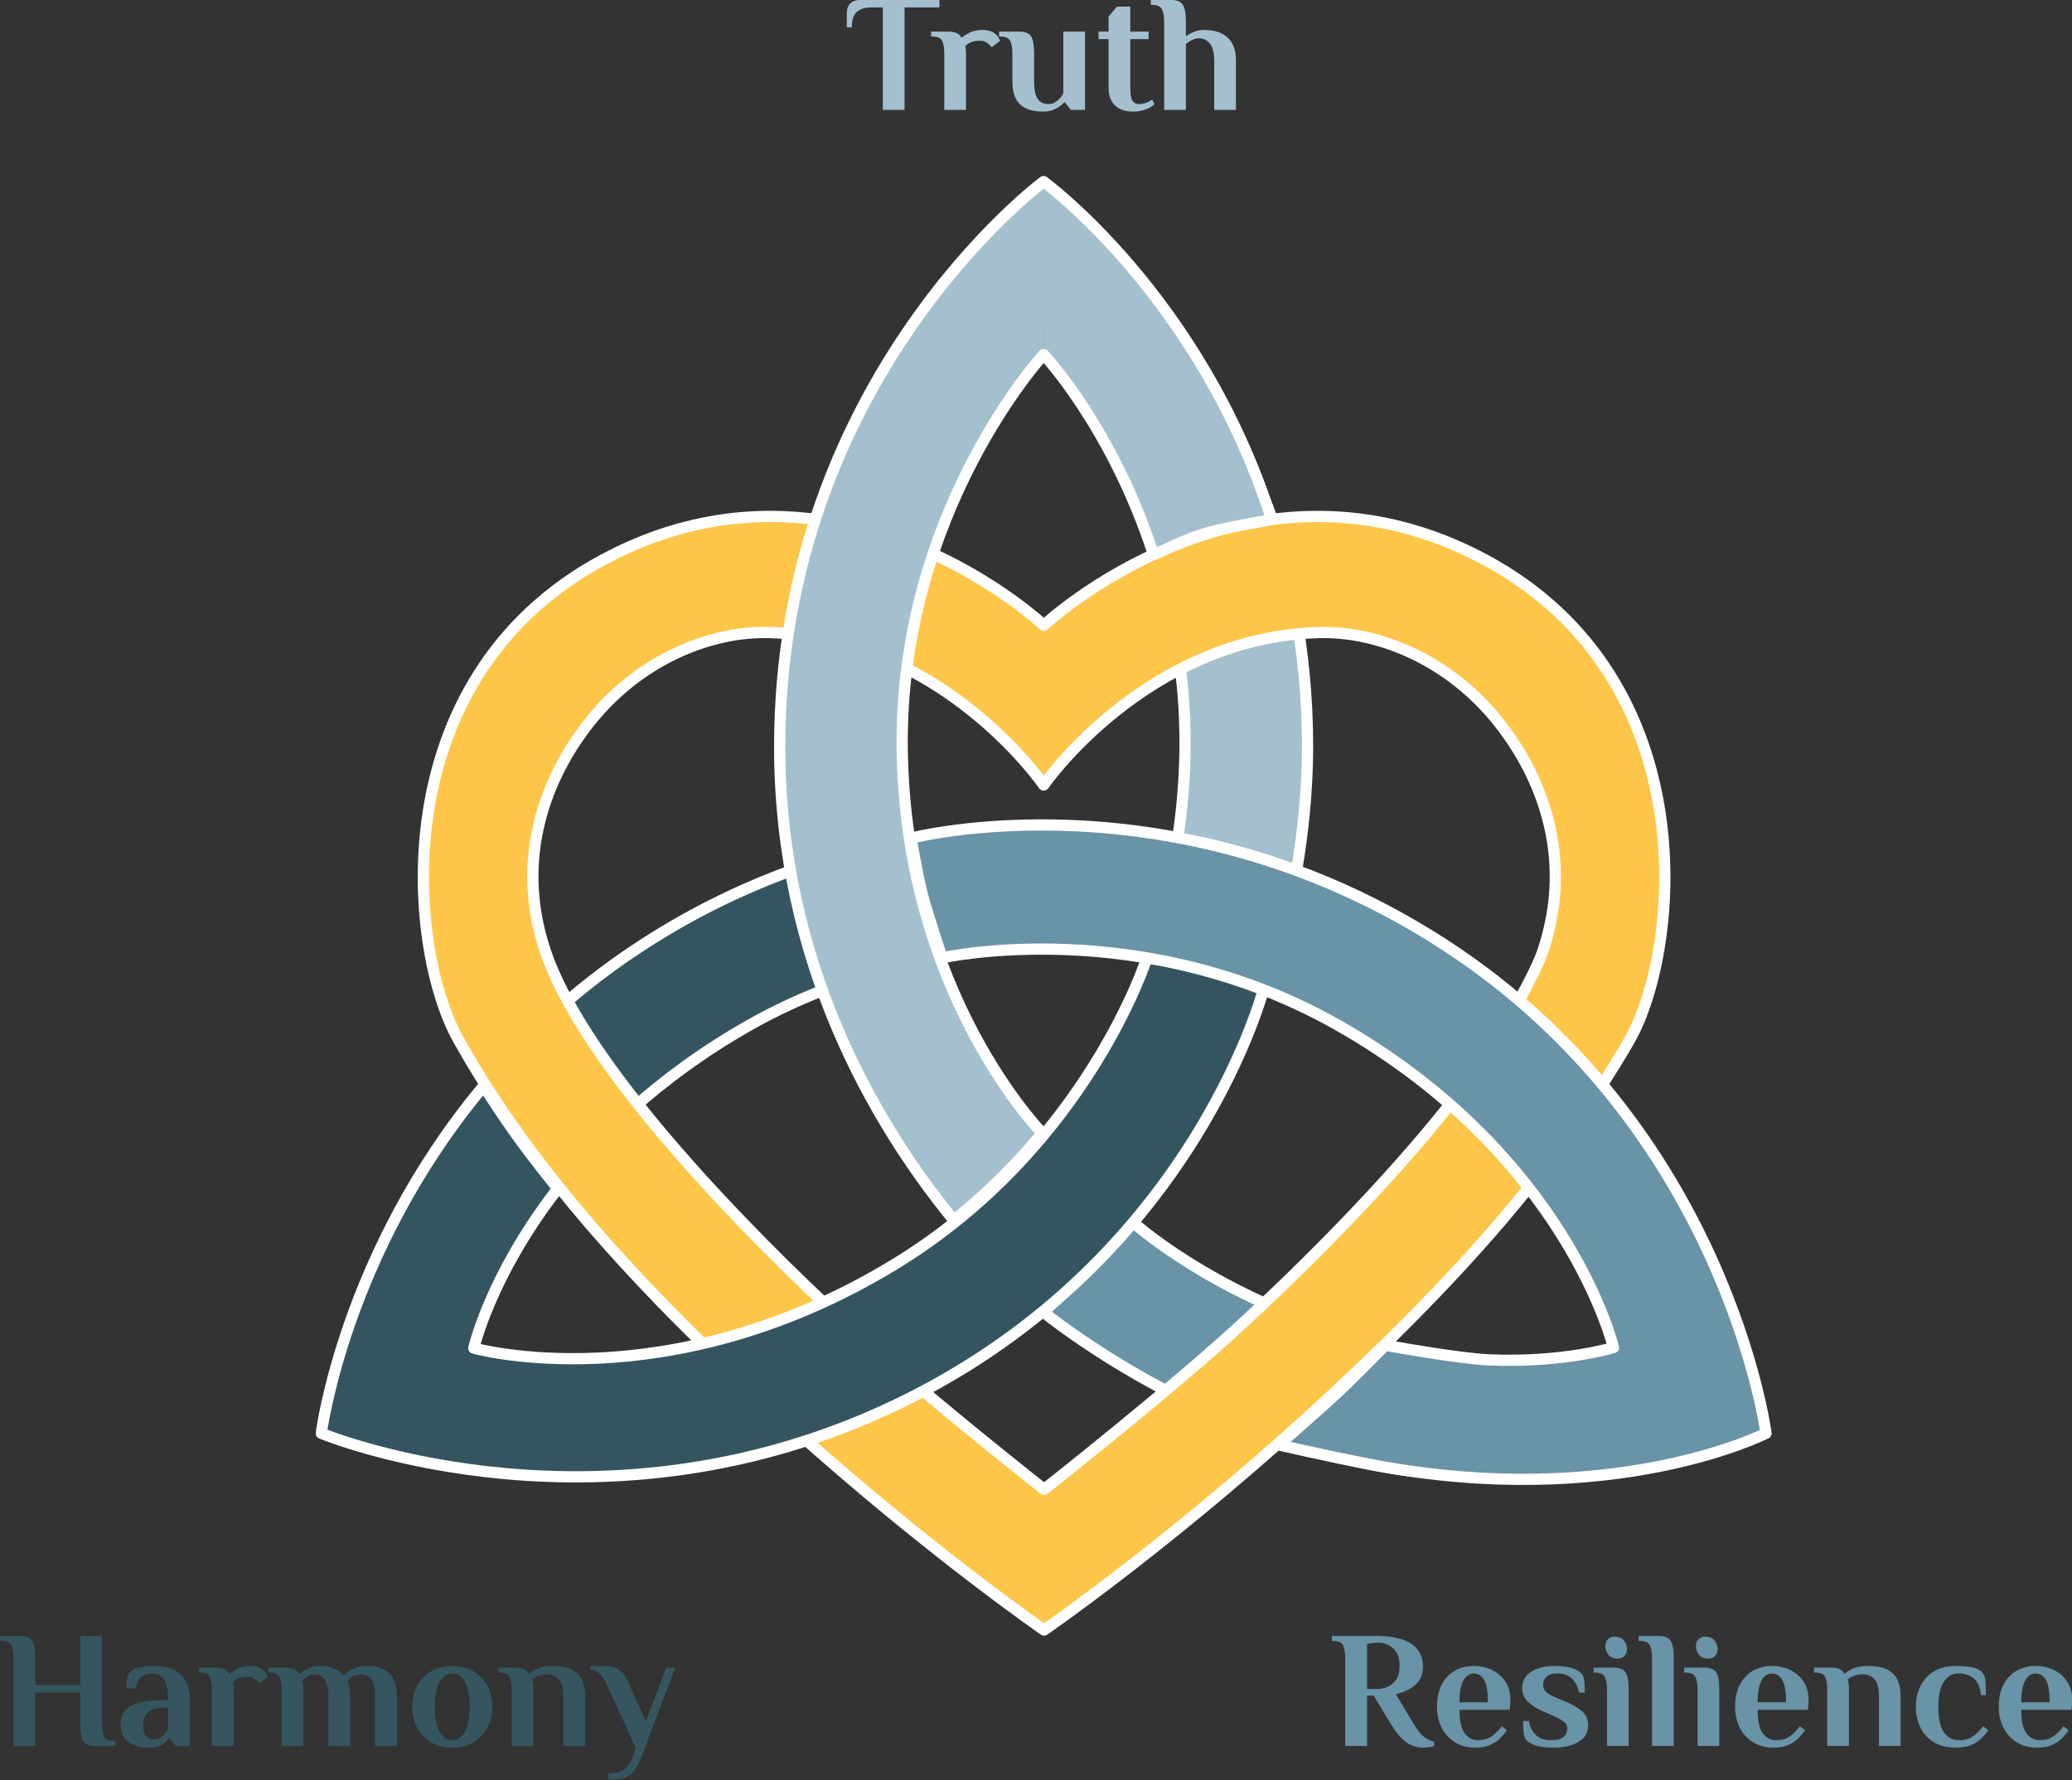
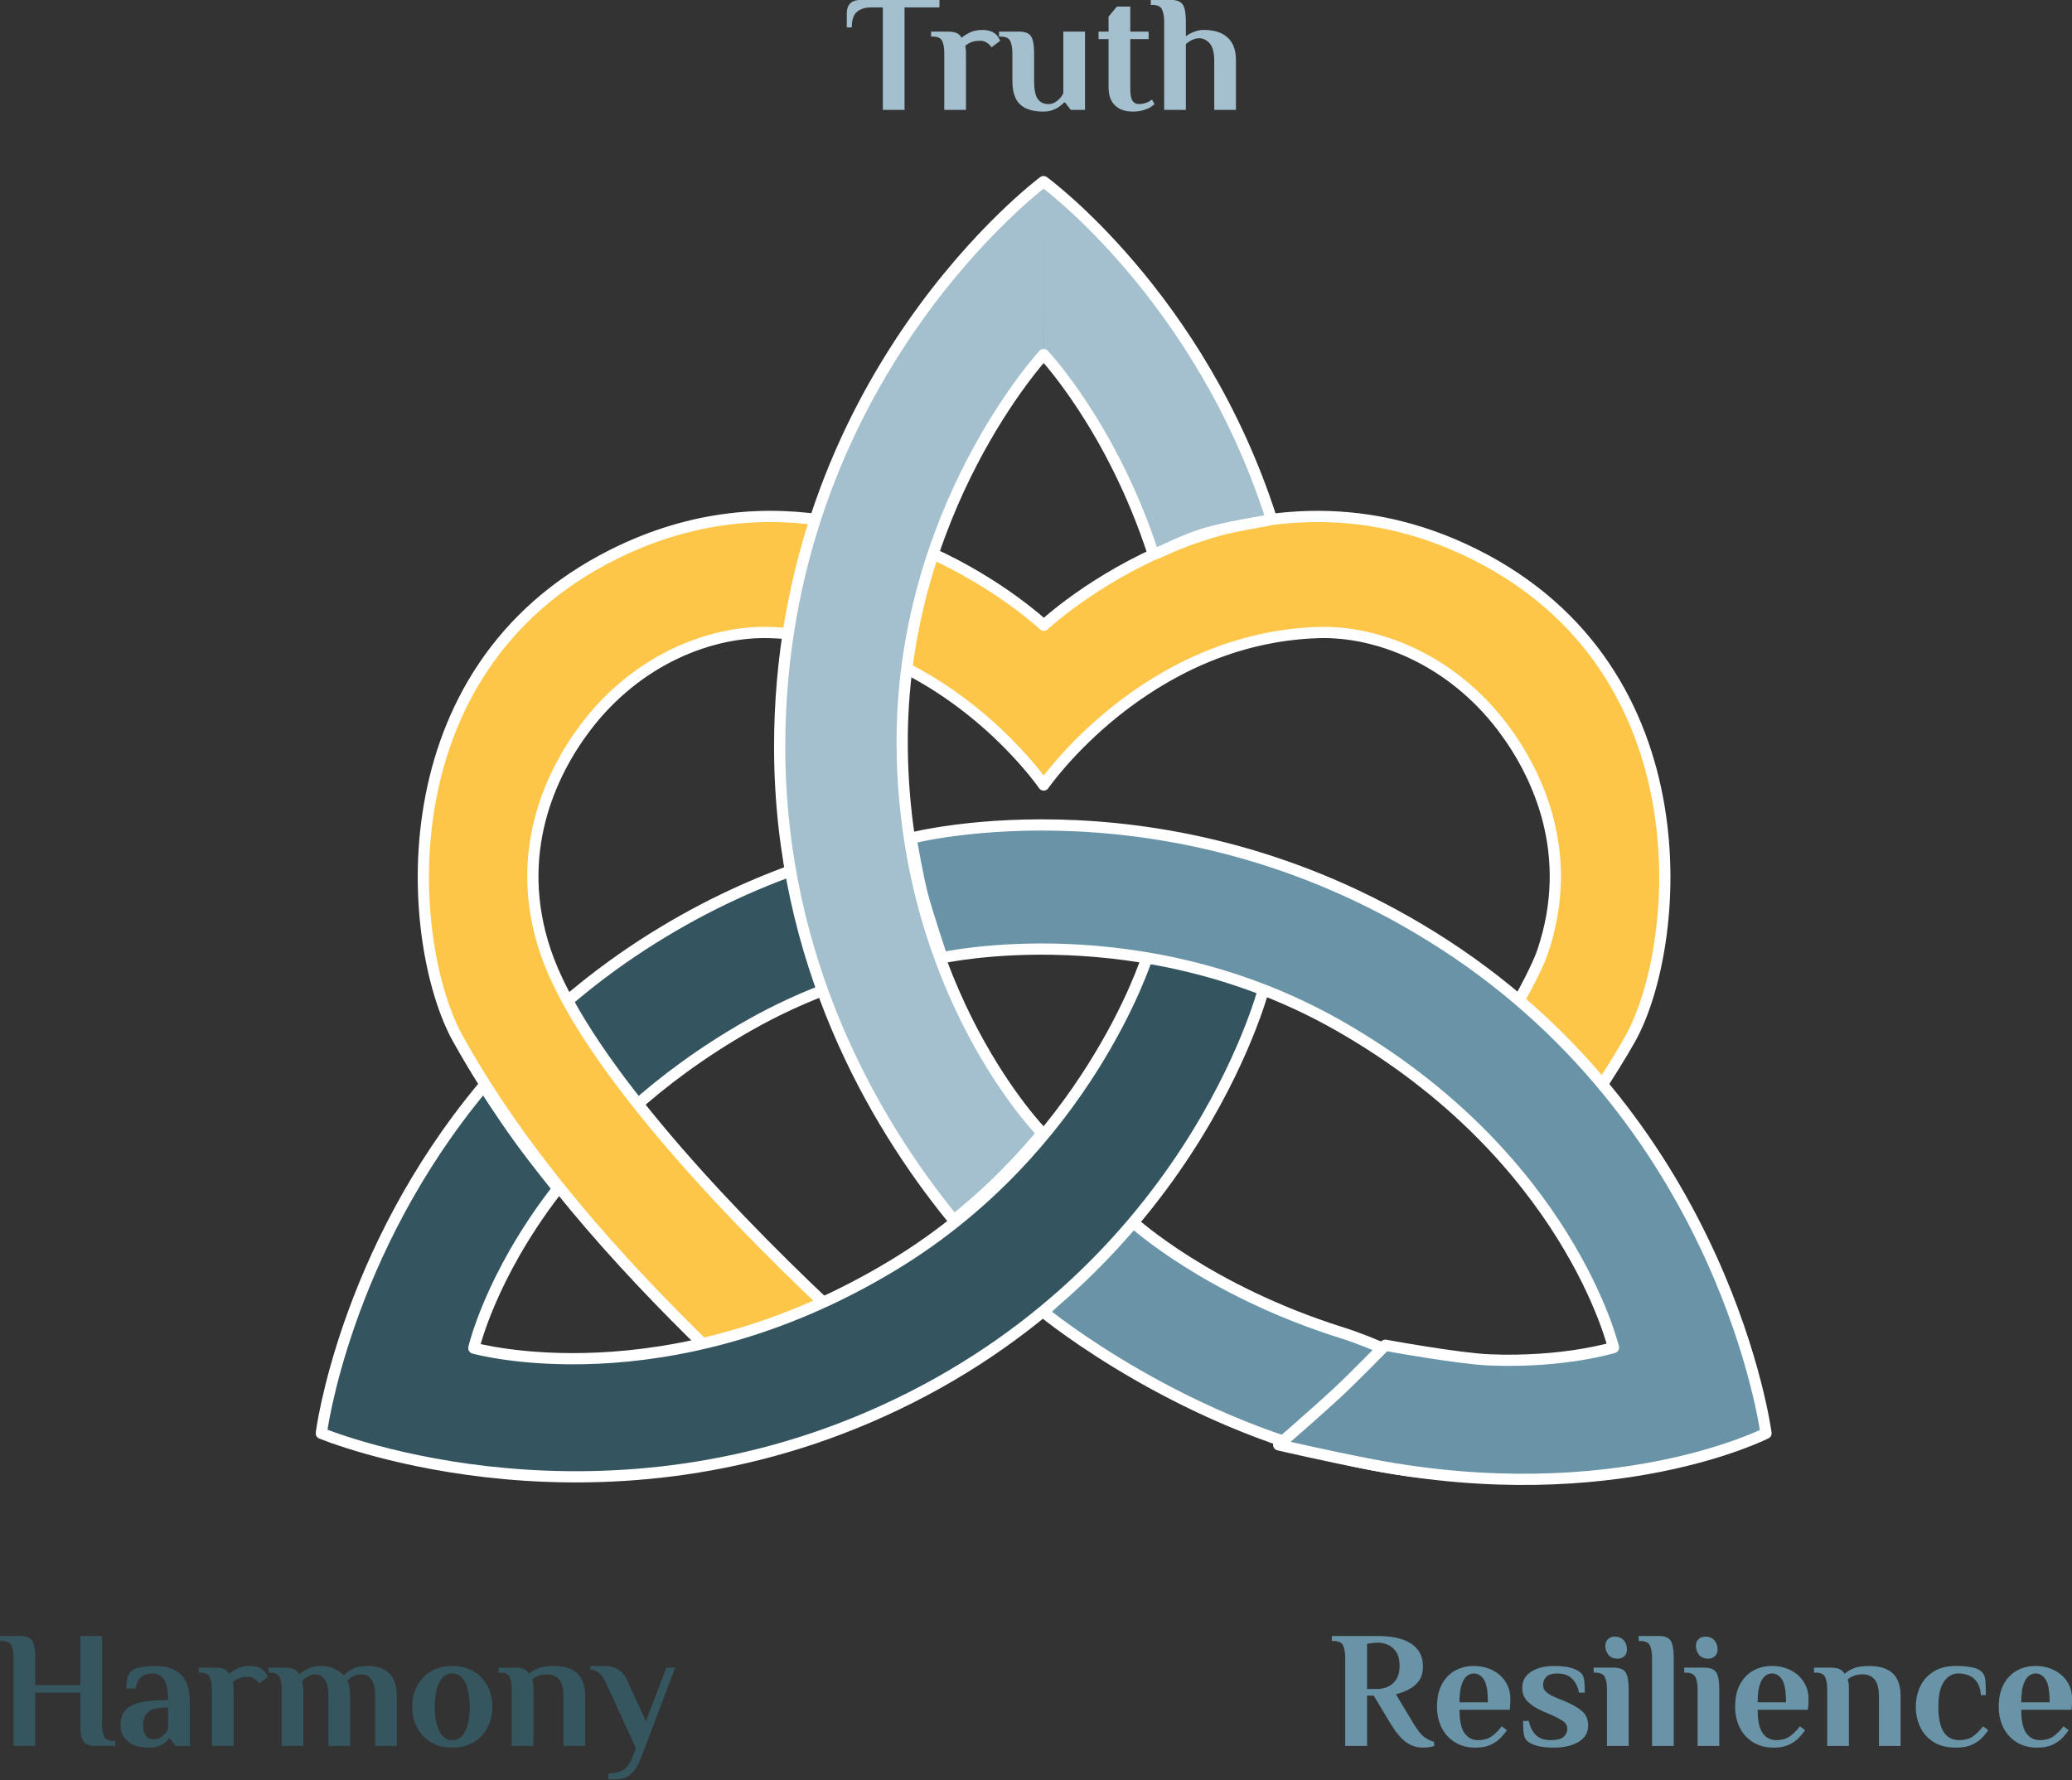
<svg xmlns="http://www.w3.org/2000/svg" width="100%" height="100%" viewBox="0 0 1243 1068" version="1.1" xml:space="preserve" style="fill-rule:evenodd;clip-rule:evenodd;stroke-linecap:round;stroke-linejoin:round;stroke-miterlimit:1.5;">
  <rect x="0" y="0" width="1243" height="1068" fill="#333333" stroke="none" />
  <g transform="matrix(1,0,0,1,-11.696,-53.012)">
    <g transform="matrix(0.226,0,0,0.798,-53.304,807.057)">
      <path d="M323.503,367.819L323.503,301.415C323.503,297.656 321.657,294.629 317.964,292.332C314.271,290.035 305.777,288.886 292.482,288.886L288.051,288.886L288.051,285.127L341.23,285.127C356.888,285.127 367.45,286.297 372.915,288.636C378.381,290.974 381.114,295.234 381.114,301.415L381.114,322.088L500.766,322.088L500.766,285.127L558.377,285.127L558.377,351.531C558.377,355.29 560.223,358.318 563.916,360.615C567.609,362.912 576.103,364.06 589.398,364.06L593.829,364.06L593.829,367.819L540.65,367.819C525.287,367.819 514.799,366.691 509.186,364.436C503.573,362.181 500.766,357.879 500.766,351.531L500.766,327.726L381.114,327.726L381.114,367.819L323.503,367.819Z" style="fill:rgb(53,86,94);fill-rule:nonzero;" />
    </g>
    <g transform="matrix(0.226,0,0,0.798,-53.304,807.057)">
      <path d="M682.904,369.072C658.382,369.072 639.696,367.505 626.844,364.373C613.993,361.241 607.567,357.169 607.567,352.157C607.567,348.148 610.891,344.745 617.538,341.946C624.185,339.148 636.224,337.018 653.655,335.557C671.086,334.095 695.608,333.364 727.219,333.364L733.867,333.364C733.867,325.847 730.174,320.626 722.788,317.703C715.402,314.779 705.062,313.318 691.767,313.318C681.722,313.318 672.711,314.028 664.734,315.448C656.757,316.868 650.996,319.916 647.451,324.594L623.077,324.594C623.077,322.422 623.594,320.209 624.629,317.953C625.663,315.698 628.839,313.735 634.156,312.065C639.474,310.394 648.264,309.246 660.524,308.619C672.785,307.993 686.154,307.68 700.63,307.68C729.583,307.68 751.962,309.851 767.768,314.195C783.574,318.538 791.477,325.137 791.477,333.99L791.477,367.819L753.809,367.819L738.298,362.181L736.083,362.181C734.605,362.849 732.759,363.475 730.543,364.06C728.327,364.645 726.038,365.188 723.674,365.689C719.538,366.608 714.072,367.401 707.277,368.069C700.482,368.738 692.358,369.072 682.904,369.072ZM696.198,362.807C702.993,362.807 708.681,362.389 713.26,361.554C717.839,360.719 721.754,359.8 725.004,358.798C728.844,357.628 731.799,356.25 733.867,354.663L733.867,339.002L727.219,339.002C705.948,339.002 690.659,340.088 681.353,342.26C672.046,344.431 667.393,347.731 667.393,352.157C667.393,355.666 669.978,358.318 675.148,360.113C680.319,361.909 687.335,362.807 696.198,362.807Z" style="fill:rgb(53,86,94);fill-rule:nonzero;" />
    </g>
    <g transform="matrix(0.226,0,0,0.798,-53.304,807.057)">
      <path d="M849.974,367.819L849.974,325.22C849.974,321.461 848.201,318.434 844.656,316.137C841.111,313.84 832.691,312.691 819.396,312.691L814.965,312.691L814.965,308.933L858.837,308.933C868.882,308.933 876.785,309.288 882.546,309.997C888.307,310.707 892.812,311.898 896.062,313.568C901.38,312.232 908.692,310.916 917.999,309.622C927.305,308.327 938.605,307.68 951.9,307.68C964.604,307.68 975.092,308.515 983.364,310.185C988.387,311.188 992.154,312.399 994.665,313.819C997.176,315.239 998.432,315.907 998.432,315.823L975.831,320.71C973.762,319.958 971.104,319.165 967.854,318.329C965.195,317.661 962.019,317.076 958.326,316.575C954.633,316.074 950.275,315.823 945.253,315.823C935.799,315.823 927.822,316.199 921.322,316.951C914.823,317.703 909.652,318.622 905.812,319.707L906.698,321.587C906.993,322.171 907.215,322.819 907.363,323.529C907.51,324.239 907.584,324.97 907.584,325.721L907.584,367.819L849.974,367.819Z" style="fill:rgb(53,86,94);fill-rule:nonzero;" />
    </g>
    <g transform="matrix(0.226,0,0,0.798,-53.304,807.057)">
      <path d="M1035.21,367.819L1035.21,325.22C1035.21,321.461 1033.44,318.434 1029.9,316.137C1026.35,313.84 1017.93,312.691 1004.64,312.691L1000.2,312.691L1000.2,308.933L1044.08,308.933C1052.94,308.933 1060.62,309.288 1067.12,309.997C1073.62,310.707 1078.5,311.939 1081.75,313.694L1083.52,313.694C1088.84,312.357 1096.15,311.021 1105.45,309.684C1114.76,308.348 1126.06,307.68 1139.36,307.68C1150.58,307.68 1160.33,308.118 1168.6,308.995C1176.88,309.872 1183.75,310.875 1189.21,312.002C1194.68,313.13 1198.44,314.069 1200.51,314.821C1206.42,312.984 1214.1,311.334 1223.56,309.872C1233.01,308.41 1246.3,307.68 1263.44,307.68C1287.96,307.68 1307.02,309.496 1320.61,313.13C1334.2,316.763 1340.99,322.631 1340.99,330.733L1340.99,367.819L1283.38,367.819L1283.38,330.608C1283.38,324.51 1279.98,320.209 1273.19,317.703C1266.39,315.197 1257.97,313.944 1247.93,313.944C1239.66,313.944 1232.2,314.404 1225.55,315.322C1218.9,316.241 1213.66,317.369 1209.82,318.705C1210.41,319.039 1211,319.436 1211.59,319.895C1212.18,320.355 1212.77,320.877 1213.36,321.461C1214.25,322.38 1215.06,323.612 1215.8,325.158C1216.54,326.703 1216.91,328.561 1216.91,330.733L1216.91,367.819L1159.3,367.819L1159.3,330.608C1159.3,324.51 1155.9,320.209 1149.11,317.703C1142.31,315.197 1133.89,313.944 1123.85,313.944C1117.05,313.944 1110.4,314.508 1103.9,315.636C1097.4,316.763 1092.68,317.87 1089.72,318.956L1091.05,320.71C1091.64,321.294 1092.09,322.004 1092.38,322.84C1092.68,323.675 1092.82,324.594 1092.82,325.596L1092.82,367.819L1035.21,367.819Z" style="fill:rgb(53,86,94);fill-rule:nonzero;" />
    </g>
    <g transform="matrix(0.226,0,0,0.798,-53.304,807.057)">
      <path d="M1488.12,369.072C1466.26,369.072 1447.35,367.714 1431.4,365C1415.44,362.285 1403.18,358.589 1394.61,353.912C1386.05,349.234 1381.76,344.055 1381.76,338.376C1381.76,332.612 1386.05,327.413 1394.61,322.777C1403.18,318.141 1415.44,314.466 1431.4,311.752C1447.35,309.037 1466.26,307.68 1488.12,307.68C1510.28,307.68 1529.26,309.037 1545.07,311.752C1560.87,314.466 1573.06,318.141 1581.63,322.777C1590.19,327.413 1594.48,332.612 1594.48,338.376C1594.48,344.055 1590.19,349.234 1581.63,353.912C1573.06,358.589 1560.87,362.285 1545.07,365C1529.26,367.714 1510.28,369.072 1488.12,369.072ZM1488.12,363.434C1498.46,363.434 1507.1,362.348 1514.05,360.176C1520.99,358.004 1526.16,355.018 1529.56,351.218C1532.95,347.417 1534.65,343.137 1534.65,338.376C1534.65,333.531 1532.95,329.229 1529.56,325.471C1526.16,321.712 1520.99,318.747 1514.05,316.575C1507.1,314.404 1498.46,313.318 1488.12,313.318C1477.78,313.318 1469.14,314.404 1462.19,316.575C1455.25,318.747 1450.08,321.712 1446.68,325.471C1443.29,329.229 1441.59,333.531 1441.59,338.376C1441.59,343.137 1443.29,347.417 1446.68,351.218C1450.08,355.018 1455.25,358.004 1462.19,360.176C1469.14,362.348 1477.78,363.434 1488.12,363.434Z" style="fill:rgb(53,86,94);fill-rule:nonzero;" />
    </g>
    <g transform="matrix(0.226,0,0,0.798,-53.304,807.057)">
      <path d="M1645.88,367.819L1645.88,325.22C1645.88,321.461 1644.11,318.434 1640.57,316.137C1637.02,313.84 1628.6,312.691 1615.31,312.691L1610.88,312.691L1610.88,308.933L1654.75,308.933C1664.79,308.933 1672.69,309.288 1678.46,309.997C1684.22,310.707 1688.72,311.898 1691.97,313.568C1697.29,312.148 1704.9,310.812 1714.8,309.559C1724.69,308.306 1738.65,307.68 1756.67,307.68C1784.44,307.68 1805.42,309.496 1819.6,313.13C1833.78,316.763 1840.87,322.631 1840.87,330.733L1840.87,367.819L1783.26,367.819L1783.26,330.608C1783.26,324.51 1779.27,320.209 1771.3,317.703C1763.32,315.197 1753.28,313.944 1741.16,313.944C1731.71,313.944 1723.51,314.32 1716.57,315.072C1709.62,315.823 1704.23,316.742 1700.39,317.828L1701.72,319.582C1702.31,320.167 1702.76,320.877 1703.05,321.712C1703.35,322.547 1703.5,323.466 1703.5,324.468L1703.5,367.819L1645.88,367.819Z" style="fill:rgb(53,86,94);fill-rule:nonzero;" />
    </g>
    <g transform="matrix(0.226,0,0,0.798,-53.304,807.057)">
      <path d="M1902.47,392.877L1902.47,388.492C1917.84,388.492 1930.69,387.656 1941.03,385.986C1951.37,384.315 1959.79,381.099 1966.29,376.338L1975.59,369.573L1895.83,320.209C1886.08,314.195 1872.34,310.854 1854.61,310.185L1854.61,307.68L1893.61,307.68C1906.9,307.68 1918.57,308.578 1928.62,310.373C1938.66,312.169 1946.2,314.612 1951.22,317.703L2002.18,349.276L2056.25,308.933L2079.74,308.933L1990.22,375.963C1984.31,380.473 1977.88,383.96 1970.94,386.424C1964,388.888 1956.39,390.58 1948.12,391.498C1939.85,392.417 1930.54,392.877 1920.2,392.877L1902.47,392.877Z" style="fill:rgb(53,86,94);fill-rule:nonzero;" />
    </g>
    <g transform="matrix(0.226,0,0,0.798,370.657,-174.562)">
      <path d="M755.138,367.819L755.138,290.766L723.674,290.766C708.016,290.766 695.608,291.872 686.449,294.086C677.29,296.299 672.711,300.204 672.711,305.8L659.416,305.8L659.416,295.151C659.416,293.48 660.45,291.872 662.518,290.327C664.587,288.782 668.353,287.529 673.819,286.568C679.285,285.608 687.04,285.127 697.085,285.127L905.369,285.127L905.369,290.766L812.749,290.766L812.749,367.819L755.138,367.819Z" style="fill:rgb(164,192,206);fill-rule:nonzero;" />
    </g>
    <g transform="matrix(0.226,0,0,0.798,370.657,-174.562)">
      <path d="M918.22,367.819L918.22,325.22C918.22,321.461 916.447,318.434 912.902,316.137C909.357,313.84 900.937,312.691 887.642,312.691L883.211,312.691L883.211,308.933L927.083,308.933C937.128,308.933 945.031,309.288 950.792,309.997C956.553,310.707 961.059,311.898 964.308,313.568C969.626,312.232 976.938,310.916 986.245,309.622C995.551,308.327 1006.85,307.68 1020.15,307.68C1032.85,307.68 1043.34,308.515 1051.61,310.185C1056.63,311.188 1060.4,312.399 1062.91,313.819C1065.42,315.239 1066.68,315.907 1066.68,315.823L1044.08,320.71C1042.01,319.958 1039.35,319.165 1036.1,318.329C1033.44,317.661 1030.27,317.076 1026.57,316.575C1022.88,316.074 1018.52,315.823 1013.5,315.823C1004.05,315.823 996.068,316.199 989.568,316.951C983.069,317.703 977.899,318.622 974.058,319.707L974.944,321.587C975.24,322.171 975.461,322.819 975.609,323.529C975.757,324.239 975.831,324.97 975.831,325.721L975.831,367.819L918.22,367.819Z" style="fill:rgb(164,192,206);fill-rule:nonzero;" />
    </g>
    <g transform="matrix(0.226,0,0,0.798,370.657,-174.562)">
      <path d="M1181.01,369.072C1153.24,369.072 1132.63,367.255 1119.19,363.622C1105.75,359.988 1099.03,354.12 1099.03,346.018L1099.03,325.22C1099.03,321.461 1097.18,318.434 1093.49,316.137C1089.8,313.84 1081.3,312.691 1068.01,312.691L1063.58,312.691L1063.58,308.933L1116.76,308.933C1132.41,308.933 1142.98,310.102 1148.44,312.441C1153.91,314.779 1156.64,319.039 1156.64,325.22L1156.64,346.144C1156.64,352.575 1159.89,357.065 1166.39,359.612C1172.89,362.16 1182.19,363.434 1194.31,363.434C1201.1,363.434 1206.94,363.016 1211.81,362.181C1216.69,361.345 1220.75,360.427 1224,359.424C1226.07,358.84 1227.91,358.213 1229.54,357.545C1231.16,356.877 1232.71,356.125 1234.19,355.29L1234.19,308.933L1291.8,308.933L1291.8,367.819L1254.13,367.819L1238.62,362.181L1236.41,362.181C1232.27,363.434 1227.4,364.603 1221.78,365.689C1217.06,366.608 1211.3,367.401 1204.5,368.069C1197.7,368.738 1189.88,369.072 1181.01,369.072Z" style="fill:rgb(164,192,206);fill-rule:nonzero;" />
    </g>
    <g transform="matrix(0.226,0,0,0.798,370.657,-174.562)">
      <path d="M1418.55,369.072C1398.45,369.072 1382.72,367.526 1371.35,364.436C1359.97,361.345 1354.29,356.793 1354.29,350.779L1354.29,314.571L1327.7,314.571L1327.7,308.933L1354.29,308.933L1354.29,297.656L1376.44,290.139L1411.9,290.139L1411.9,308.933L1460.64,308.933L1460.64,314.571L1411.9,314.571L1411.9,351.531C1411.9,356.209 1413.89,359.362 1417.88,360.99C1421.87,362.619 1427.56,363.434 1434.94,363.434C1439.67,363.434 1444.17,363.267 1448.46,362.932C1452.74,362.598 1456.51,362.222 1459.76,361.805C1463.01,361.304 1466.4,360.719 1469.95,360.051L1476.15,363.559C1472.31,364.478 1467.74,365.396 1462.42,366.315C1457.69,366.983 1451.71,367.61 1444.47,368.195C1437.23,368.779 1428.59,369.072 1418.55,369.072Z" style="fill:rgb(164,192,206);fill-rule:nonzero;" />
    </g>
    <g transform="matrix(0.226,0,0,0.798,370.657,-174.562)">
      <path d="M1501.86,367.819L1501.86,301.415C1501.86,297.656 1500.01,294.629 1496.32,292.332C1492.63,290.035 1484.13,288.886 1470.84,288.886L1466.4,288.886L1466.4,285.127L1519.58,285.127C1535.24,285.127 1545.8,286.297 1551.27,288.636C1556.74,290.974 1559.47,295.234 1559.47,301.415L1559.47,312.441C1561.54,312.023 1563.75,311.605 1566.12,311.188C1568.48,310.77 1570.84,310.394 1573.21,310.06C1577.34,309.475 1582.37,308.933 1588.27,308.431C1594.18,307.93 1600.83,307.68 1608.22,307.68C1618.26,307.68 1628.23,308.014 1638.13,308.682C1648.03,309.35 1657.11,310.54 1665.38,312.253C1673.65,313.965 1680.23,316.304 1685.1,319.269C1689.98,322.234 1692.42,326.014 1692.42,330.608L1692.42,367.819L1634.81,367.819L1634.81,331.234C1634.81,324.803 1630.74,320.313 1622.62,317.765C1614.49,315.218 1605.26,313.944 1594.92,313.944C1589.9,313.944 1585.25,314.174 1580.96,314.633C1576.68,315.093 1572.91,315.615 1569.66,316.199C1566.12,316.784 1562.72,317.494 1559.47,318.329L1559.47,367.819L1501.86,367.819Z" style="fill:rgb(164,192,206);fill-rule:nonzero;" />
    </g>
    <g transform="matrix(0.256,0,0,0.798,730.397,807.057)">
      <path d="M526.713,369.072C512.899,369.072 500.061,367.756 488.202,365.125C476.342,362.494 463.896,357.754 450.864,350.905L411.766,329.981L396.127,329.981L396.127,367.819L344.909,367.819L344.909,301.415C344.909,297.656 343.28,294.629 340.022,292.332C336.763,290.035 329.27,288.886 317.54,288.886L313.631,288.886L313.631,285.127L421.54,285.127C428.839,285.127 437.179,285.274 446.563,285.566C455.946,285.858 465.33,286.443 474.713,287.32C484.097,288.197 492.763,289.492 500.713,291.204C508.663,292.916 515.049,295.151 519.871,297.907C524.693,300.663 527.104,304.088 527.104,308.181C527.104,312.524 523.911,316.095 517.525,318.893C511.139,321.691 503.059,323.863 493.285,325.408C483.51,326.953 473.671,328.144 463.766,328.979L504.818,350.905C514.723,356.25 523.846,359.8 532.187,361.554C540.528,363.308 547.565,364.352 553.299,364.686L553.299,367.819C551.214,368.153 547.5,368.445 542.157,368.696C536.813,368.946 531.665,369.072 526.713,369.072ZM396.127,324.97L419.585,324.97C427.926,324.97 436.137,324.427 444.217,323.341C452.297,322.255 459.009,320.438 464.352,317.891C469.696,315.343 472.367,311.898 472.367,307.554C472.367,303.211 469.761,299.765 464.548,297.218C459.335,294.67 452.818,292.854 444.999,291.768C437.179,290.682 429.36,290.139 421.54,290.139C418.412,290.139 415.285,290.181 412.157,290.264C409.029,290.348 406.292,290.473 403.946,290.64L396.127,291.016L396.127,324.97Z" style="fill:rgb(105,147,166);fill-rule:nonzero;" />
    </g>
    <g transform="matrix(0.256,0,0,0.798,730.397,807.057)">
      <path d="M649.871,369.072C631.625,369.072 615.725,367.735 602.172,365.062C588.618,362.389 578.192,358.735 570.893,354.099C563.595,349.464 559.946,344.222 559.946,338.376C559.946,331.693 563.725,326.076 571.284,321.524C578.843,316.972 589.139,313.526 602.172,311.188C615.204,308.849 629.801,307.68 645.961,307.68C662.121,307.68 676.718,308.724 689.75,310.812C702.783,312.9 713.079,315.823 720.638,319.582C728.196,323.341 731.976,327.726 731.976,332.738C731.976,333.656 731.911,334.596 731.78,335.557C731.65,336.517 731.455,337.373 731.194,338.125L730.412,340.631L612.728,340.631C612.728,348.9 616.703,354.768 624.653,358.234C632.603,361.7 642.963,363.434 655.735,363.434C669.289,363.434 680.302,362.431 688.773,360.427C697.244,358.422 704.868,355.958 711.645,353.035L723.765,355.916C720.116,357.754 715.229,359.696 709.104,361.742C702.978,363.789 695.159,365.522 685.645,366.942C676.131,368.362 664.207,369.072 649.871,369.072ZM612.728,334.993L679.194,334.993C679.194,326.724 676.131,321.044 670.006,317.953C663.881,314.863 655.866,313.318 645.961,313.318C640.227,313.318 634.818,313.986 629.735,315.322C624.653,316.659 620.547,318.893 617.42,322.025C614.292,325.158 612.728,329.48 612.728,334.993Z" style="fill:rgb(105,147,166);fill-rule:nonzero;" />
    </g>
    <g transform="matrix(0.256,0,0,0.798,730.397,807.057)">
      <path d="M834.021,369.072C817.86,369.072 804.632,368.612 794.337,367.693C784.041,366.775 776.287,365.522 771.074,363.935C766.382,362.515 763.645,360.468 762.863,357.796C762.081,355.123 761.69,352.199 761.69,349.025L775.374,349.025C777.459,353.035 782.542,356.438 790.622,359.236C798.703,362.035 810.562,363.434 826.201,363.434C840.798,363.434 850.963,362.619 856.697,360.99C862.432,359.362 865.299,357.336 865.299,354.914C865.299,352.492 861.91,350.55 855.134,349.088C848.357,347.626 840.016,346.185 830.111,344.765L809.78,342.009C794.141,339.837 781.891,337.373 773.028,334.617C764.166,331.861 759.735,328.436 759.735,324.343C759.735,318.914 766.773,314.779 780.848,311.939C794.923,309.1 812.647,307.68 834.021,307.68C850.181,307.68 863.409,308.139 873.705,309.058C884.001,309.977 891.755,311.229 896.968,312.817C901.66,314.236 904.397,316.283 905.179,318.956C905.961,321.629 906.351,324.552 906.351,327.726L892.667,327.726C890.582,323.717 885.499,320.313 877.419,317.515C869.339,314.717 857.479,313.318 841.84,313.318C830.111,313.318 821.64,314.132 816.427,315.761C811.214,317.39 808.607,319.415 808.607,321.837C808.607,324.093 811.083,325.909 816.036,327.287C820.988,328.666 827.765,329.939 836.367,331.109L859.825,334.241C877.81,336.663 891.364,339.19 900.487,341.821C909.61,344.452 914.171,347.981 914.171,352.408C914.171,357.837 906.612,361.972 891.494,364.812C876.377,367.652 857.219,369.072 834.021,369.072Z" style="fill:rgb(105,147,166);fill-rule:nonzero;" />
    </g>
    <g transform="matrix(0.256,0,0,0.798,730.397,807.057)">
      <path d="M983.765,302.167C973.86,302.167 966.497,301.206 961.675,299.285C956.853,297.364 954.442,295.151 954.442,292.645C954.442,290.473 956.527,288.761 960.697,287.508C964.868,286.255 969.95,285.629 975.945,285.629C985.85,285.629 993.213,286.589 998.036,288.51C1002.86,290.431 1005.27,292.645 1005.27,295.151C1005.27,297.322 1003.18,299.035 999.013,300.288C994.843,301.54 989.76,302.167 983.765,302.167ZM958.351,367.819L958.351,325.22C958.351,321.461 956.722,318.434 953.464,316.137C950.206,313.84 942.712,312.691 930.983,312.691L927.073,312.691L927.073,308.933L973.99,308.933C987.805,308.933 997.123,310.102 1001.95,312.441C1006.77,314.779 1009.18,319.039 1009.18,325.22L1009.18,367.819L958.351,367.819Z" style="fill:rgb(105,147,166);fill-rule:nonzero;" />
    </g>
    <g transform="matrix(0.256,0,0,0.798,730.397,807.057)">
      <path d="M1063.91,367.819L1063.91,301.415C1063.91,297.656 1062.29,294.629 1059.03,292.332C1055.77,290.035 1048.28,288.886 1036.55,288.886L1032.64,288.886L1032.64,285.127L1079.55,285.127C1093.37,285.127 1102.69,286.297 1107.51,288.636C1112.33,290.974 1114.74,295.234 1114.74,301.415L1114.74,367.819L1063.91,367.819Z" style="fill:rgb(105,147,166);fill-rule:nonzero;" />
    </g>
    <g transform="matrix(0.256,0,0,0.798,730.397,807.057)">
      <path d="M1196.07,302.167C1186.16,302.167 1178.8,301.206 1173.98,299.285C1169.15,297.364 1166.74,295.151 1166.74,292.645C1166.74,290.473 1168.83,288.761 1173,287.508C1177.17,286.255 1182.25,285.629 1188.25,285.629C1198.15,285.629 1205.51,286.589 1210.34,288.51C1215.16,290.431 1217.57,292.645 1217.57,295.151C1217.57,297.322 1215.48,299.035 1211.31,300.288C1207.14,301.54 1202.06,302.167 1196.07,302.167ZM1170.65,367.819L1170.65,325.22C1170.65,321.461 1169.02,318.434 1165.77,316.137C1162.51,313.84 1155.01,312.691 1143.28,312.691L1139.37,312.691L1139.37,308.933L1186.29,308.933C1200.11,308.933 1209.42,310.102 1214.25,312.441C1219.07,314.779 1221.48,319.039 1221.48,325.22L1221.48,367.819L1170.65,367.819Z" style="fill:rgb(105,147,166);fill-rule:nonzero;" />
    </g>
    <g transform="matrix(0.256,0,0,0.798,730.397,807.057)">
      <path d="M1348.55,369.072C1330.3,369.072 1314.4,367.735 1300.85,365.062C1287.29,362.389 1276.87,358.735 1269.57,354.099C1262.27,349.464 1258.62,344.222 1258.62,338.376C1258.62,331.693 1262.4,326.076 1269.96,321.524C1277.52,316.972 1287.81,313.526 1300.85,311.188C1313.88,308.849 1328.48,307.68 1344.64,307.68C1360.8,307.68 1375.39,308.724 1388.43,310.812C1401.46,312.9 1411.75,315.823 1419.31,319.582C1426.87,323.341 1430.65,327.726 1430.65,332.738C1430.65,333.656 1430.59,334.596 1430.46,335.557C1430.33,336.517 1430.13,337.373 1429.87,338.125L1429.09,340.631L1311.4,340.631C1311.4,348.9 1315.38,354.768 1323.33,358.234C1331.28,361.7 1341.64,363.434 1354.41,363.434C1367.96,363.434 1378.98,362.431 1387.45,360.427C1395.92,358.422 1403.54,355.958 1410.32,353.035L1422.44,355.916C1418.79,357.754 1413.9,359.696 1407.78,361.742C1401.65,363.789 1393.83,365.522 1384.32,366.942C1374.81,368.362 1362.88,369.072 1348.55,369.072ZM1311.4,334.993L1377.87,334.993C1377.87,326.724 1374.81,321.044 1368.68,317.953C1362.56,314.863 1354.54,313.318 1344.64,313.318C1338.9,313.318 1333.49,313.986 1328.41,315.322C1323.33,316.659 1319.22,318.893 1316.1,322.025C1312.97,325.158 1311.4,329.48 1311.4,334.993Z" style="fill:rgb(105,147,166);fill-rule:nonzero;" />
    </g>
    <g transform="matrix(0.256,0,0,0.798,730.397,807.057)">
      <path d="M1474.44,367.819L1474.44,325.22C1474.44,321.461 1472.88,318.434 1469.75,316.137C1466.62,313.84 1459.19,312.691 1447.46,312.691L1443.55,312.691L1443.55,308.933L1482.26,308.933C1491.12,308.933 1498.1,309.288 1503.18,309.997C1508.26,310.707 1512.24,311.898 1515.1,313.568C1519.79,312.148 1526.51,310.812 1535.24,309.559C1543.97,308.306 1556.29,307.68 1572.18,307.68C1596.69,307.68 1615.19,309.496 1627.7,313.13C1640.22,316.763 1646.47,322.631 1646.47,330.733L1646.47,367.819L1595.64,367.819L1595.64,330.608C1595.64,324.51 1592.12,320.209 1585.09,317.703C1578.05,315.197 1569.19,313.944 1558.5,313.944C1550.16,313.944 1542.93,314.32 1536.8,315.072C1530.68,315.823 1525.92,316.742 1522.53,317.828L1523.7,319.582C1524.23,320.167 1524.62,320.877 1524.88,321.712C1525.14,322.547 1525.27,323.466 1525.27,324.468L1525.27,367.819L1474.44,367.819Z" style="fill:rgb(105,147,166);fill-rule:nonzero;" />
    </g>
    <g transform="matrix(0.256,0,0,0.798,730.397,807.057)">
      <path d="M1775.88,369.072C1755.03,369.072 1737.63,367.673 1723.69,364.874C1709.74,362.076 1699.32,358.338 1692.41,353.661C1685.5,348.983 1682.05,343.888 1682.05,338.376C1682.05,332.779 1685.5,327.663 1692.41,323.028C1699.32,318.392 1709.74,314.675 1723.69,311.877C1737.63,309.079 1755.03,307.68 1775.88,307.68C1790.74,307.68 1803.32,308.014 1813.61,308.682C1823.91,309.35 1831.53,310.478 1836.49,312.065C1841.44,313.652 1844.31,315.782 1845.09,318.455C1845.87,321.127 1846.26,324.844 1846.26,329.605L1834.53,329.605C1833.49,324.26 1828.34,320.209 1819.09,317.452C1809.83,314.696 1797.39,313.318 1781.75,313.318C1767.93,313.318 1756.66,315.364 1747.93,319.457C1739.2,323.55 1734.83,329.856 1734.83,338.376C1734.83,355.081 1751.12,363.434 1783.7,363.434C1797.26,363.434 1808.27,362.431 1816.74,360.427C1825.21,358.422 1832.84,355.958 1839.61,353.035L1851.73,355.916C1848.08,357.754 1843.2,359.696 1837.07,361.742C1830.95,363.789 1823,365.522 1813.22,366.942C1803.45,368.362 1791,369.072 1775.88,369.072Z" style="fill:rgb(105,147,166);fill-rule:nonzero;" />
    </g>
    <g transform="matrix(0.256,0,0,0.798,730.397,807.057)">
      <path d="M1966.29,369.072C1948.04,369.072 1932.14,367.735 1918.59,365.062C1905.04,362.389 1894.61,358.735 1887.31,354.099C1880.01,349.464 1876.37,344.222 1876.37,338.376C1876.37,331.693 1880.14,326.076 1887.7,321.524C1895.26,316.972 1905.56,313.526 1918.59,311.188C1931.62,308.849 1946.22,307.68 1962.38,307.68C1978.54,307.68 1993.14,308.724 2006.17,310.812C2019.2,312.9 2029.5,315.823 2037.06,319.582C2044.62,323.341 2048.39,327.726 2048.39,332.738C2048.39,333.656 2048.33,334.596 2048.2,335.557C2048.07,336.517 2047.87,337.373 2047.61,338.125L2046.83,340.631L1929.15,340.631C1929.15,348.9 1933.12,354.768 1941.07,358.234C1949.02,361.7 1959.38,363.434 1972.15,363.434C1985.71,363.434 1996.72,362.431 2005.19,360.427C2013.66,358.422 2021.29,355.958 2028.06,353.035L2040.18,355.916C2036.54,357.754 2031.65,359.696 2025.52,361.742C2019.4,363.789 2011.58,365.522 2002.06,366.942C1992.55,368.362 1980.62,369.072 1966.29,369.072ZM1929.15,334.993L1995.61,334.993C1995.61,326.724 1992.55,321.044 1986.42,317.953C1980.3,314.863 1972.29,313.318 1962.38,313.318C1956.64,313.318 1951.24,313.986 1946.15,315.322C1941.07,316.659 1936.97,318.893 1933.84,322.025C1930.71,325.158 1929.15,329.48 1929.15,334.993Z" style="fill:rgb(105,147,166);fill-rule:nonzero;" />
    </g>
    <g transform="matrix(0.323,0,0,0.323,637.907,596.663)">
      <g transform="matrix(1,0,0,1,-1352.08,-1356.25)">
        <clipPath id="_clip1">
          <rect x="0" y="0" width="2704.17" height="2712.5" />
        </clipPath>
        <g clip-path="url(#_clip1)">
          <g id="Layer1" transform="matrix(4.167,0,0,4.167,4191.6,-581.188)">
            <g transform="matrix(-1,0,0,1,-176.499,0)">
              <path d="M612.022,447.219C635.343,455.233 659.621,466.535 683.858,482.276C696.471,490.467 707.996,499.213 718.522,508.319C812.653,589.748 746.075,607.292 688.764,555.717C674.408,542.798 657.268,530.059 636.848,518.401C623.888,511.002 610.856,505.14 598.051,500.522M598.051,500.522C601.385,501.548 608.645,446.058 612.022,447.219" style="fill:rgb(52,85,96);stroke:white;stroke-width:5px;" />
            </g>
            <g transform="matrix(1,0,0,1,-1186.54,0)">
              <path d="M637.492,655C699.34,674.507 759.281,734.491 651.492,714C568.181,698.163 505.016,645.976 505.016,645.976L545,606C545,606 578.126,636.276 637.492,655Z" style="fill:rgb(105,147,166);stroke:white;stroke-width:5px;" />
            </g>
            <g transform="matrix(-1,0,0,1,-176.51,0)">
              <path d="M448.992,325.154C448.87,326.626 449.177,327.411 450.253,324.93C449.828,325.004 449.408,325.078 448.992,325.154Z" style="fill:rgb(240,238,172);stroke:rgb(240,238,172);stroke-width:1px;" />
            </g>
            <g transform="matrix(-1,0,0,1,-176.51,0)">
              <path d="M450.253,324.93C450.734,324.847 451.221,324.764 451.714,324.683C451.559,323.671 451.393,322.919 451.222,322.379C450.846,323.466 450.525,324.303 450.253,324.93Z" style="fill:rgb(240,238,172);stroke:rgb(240,238,172);stroke-width:1px;" />
            </g>
            <g transform="matrix(1,0,0,1,-1186.54,0)">
-               <path d="M505.216,724.949C505.216,724.949 561.899,680.343 593.855,650.779C628.729,618.517 672.061,574.43 700.633,534.025C712.973,516.575 745.61,558.426 733.507,574.633C703.544,614.758 667.922,650.701 634.415,681.972C566.23,745.606 505.216,787.666 505.216,787.666C505.216,787.666 454.206,752.501 393.345,697.834L446.033,676.643C474.846,701.049 505.216,724.949 505.216,724.949Z" style="fill:rgb(254,198,73);stroke:white;stroke-width:5px;" />
-             </g>
+               </g>
            <g transform="matrix(1,0,0,1,-1186.54,0)">
              <path d="M356.325,663.238C362.931,669.657 410.694,645.309 407.678,642.459C358.968,596.44 298.406,531.278 282.91,484.984C268.514,441.978 284.808,406.496 300.766,385.341C323.828,354.768 357.036,342.199 382.885,343.004C387.159,343.138 391.333,343.464 395.406,343.961C465.025,352.46 466.805,303.661 411.117,293.74C382.252,288.597 348.714,290.489 313.417,308.091C209.487,359.917 221.269,483.256 243.901,523.997C273.084,576.531 315.148,623.235 356.325,663.238Z" style="fill:rgb(254,198,73);stroke:white;stroke-width:5px;" />
            </g>
            <g transform="matrix(-1,0,0,1,-176.51,0)">
-               <path d="M392.367,449.544C415.062,443.332 425.514,438.16 445.277,434.905C443.336,422.249 442.153,408.758 441.997,394.468C441.804,376.737 443.447,360.021 446.318,344.478C460.563,267.334 416.499,207.66 393.035,332.528C389.424,351.743 387.354,372.36 387.383,394.356C387.408,413.289 389.432,432.551 392.367,449.544Z" style="fill:rgb(164,192,206);stroke:white;stroke-width:5px;" />
-             </g>
+               </g>
            <g transform="matrix(-1,0,0,1,-176.499,0)">
              <path d="M826.986,699.962C826.986,699.962 816.867,619.887 755.015,545.636C754.875,545.468 754.594,545.132 754.594,545.132C754.594,545.132 747.434,556.599 738.864,568.444C730.92,579.422 721.523,590.879 721.523,590.879C721.523,590.879 722.43,592.001 722.727,592.389C751.87,630.437 759,662 759,662M759,662C759,662 673.112,686.192 572.047,625C485.808,572.785 459,488 459,488C444.557,489.558 427.039,494.421 407.016,501.976C407.016,501.976 440.592,631.808 583.492,693C711.802,747.945 826.986,699.962 826.986,699.962" style="fill:rgb(52,85,96);stroke:white;stroke-width:5px;" />
            </g>
            <g transform="matrix(1,0,0,1,-1186.54,0)">
              <path d="M505.04,410.972C505.04,410.972 482.357,377.805 441.436,357.786C436.514,355.378 425.887,351.214 425.887,351.214L440.197,301.573C440.197,301.573 449.64,305.199 454.025,307.168C485.532,321.314 505.106,339.765 505.106,339.765M505.106,339.765C505.106,339.765 593.624,256.533 697.016,308.091C800.946,359.917 789.164,483.256 766.532,523.997C759.067,537.435 741.839,563.152 741.839,563.152L702.572,531.256C702.572,531.256 722.823,499.025 727.523,484.984C741.919,441.978 725.625,406.496 709.667,385.341C686.605,354.768 653.397,342.199 627.548,343.004C550.228,345.413 505.04,410.972 505.04,410.972" style="fill:rgb(254,198,73);stroke:white;stroke-width:5px;" />
            </g>
            <g transform="matrix(-1,0,0,1,-176.51,0)">
              <path d="M505.034,219.081C505.034,219.081 569.206,288.737 568.053,394.468C566.857,504.214 505.589,566.165 505.589,566.165C505.589,566.165 514.133,576.631 525.247,587.517C531.808,593.943 539.122,600.241 544.949,604.891C545.638,604.221 545.695,604.207 546.327,603.426C580.171,561.598 622.541,490.126 622.667,394.356C622.884,229.428 505.051,141.985 505.051,141.985M505.051,141.985C505.051,141.985 435.377,192.653 403.47,292.388C403.258,293.051 416.921,294.671 429.985,298.005C443.454,301.443 455.781,309.106 456.182,307.874C474.654,251.135 505.016,219.081 505.016,219.081" style="fill:rgb(164,192,206);stroke:white;stroke-width:5px;" />
            </g>
            <g transform="matrix(1,0,0,1,-1186.54,0)">
              <path d="M826.549,699.716L826.814,699.865M826.814,699.865L826.986,699.962C826.986,699.962 759.281,734.491 651.492,714C631.474,710.195 609.781,705.119 609.781,705.119C609.781,705.119 628.067,689.217 635.983,681.815C643.318,674.957 657.281,660.707 657.281,660.707C657.281,660.707 689.93,666.679 703.739,667.244C736.823,668.599 759,661.74 759,661.74M759,661.74C759,661.74 738.789,576.6 636.848,518.401C548.692,468.072 459.767,488 459.767,488C459.767,488 453.096,468.211 450.819,459.306C448.728,451.133 445.917,434.667 445.917,434.667C445.917,434.667 563.43,404.066 683.858,482.276C809.268,563.721 826.986,699.962 826.986,699.962" style="fill:rgb(105,147,166);stroke:white;stroke-width:5px;" />
            </g>
          </g>
          <g id="Layer2">
                    </g>
        </g>
      </g>
    </g>
  </g>
</svg>